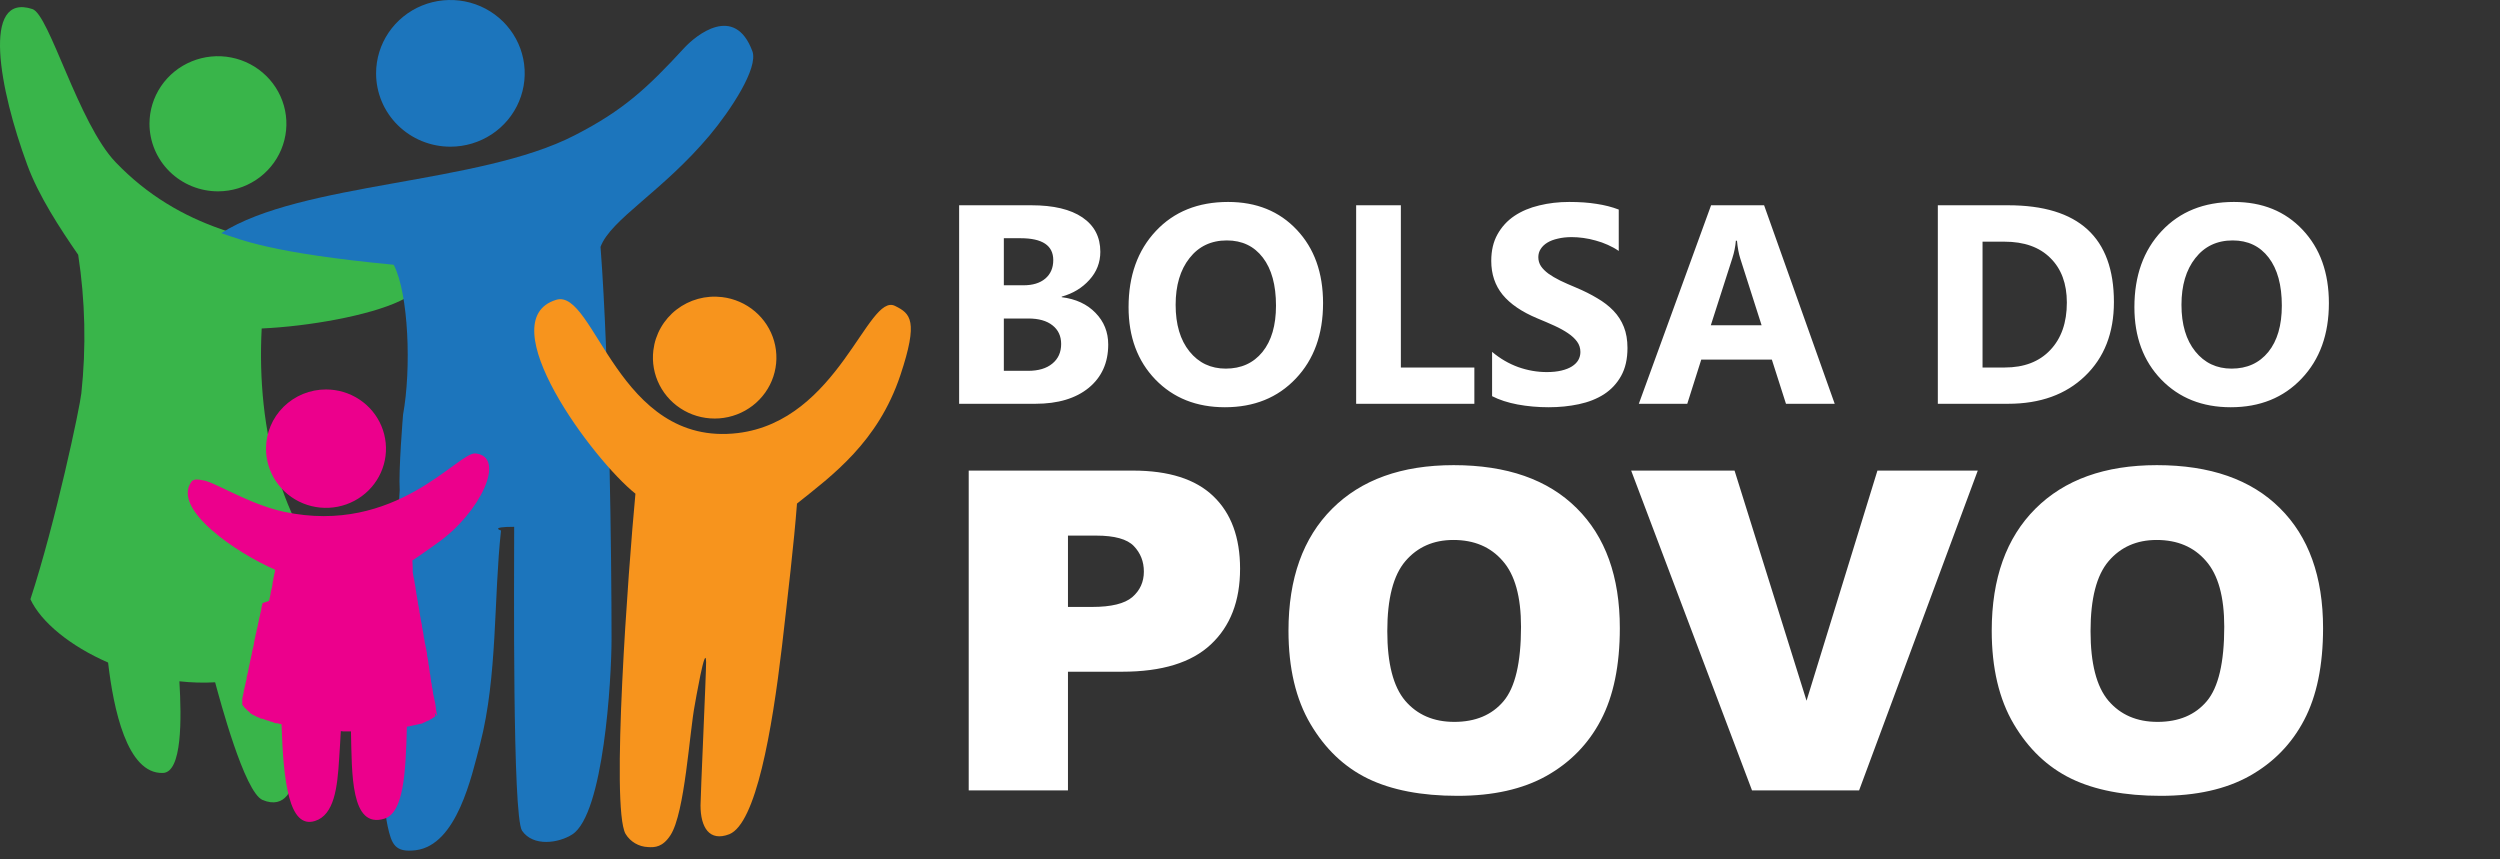
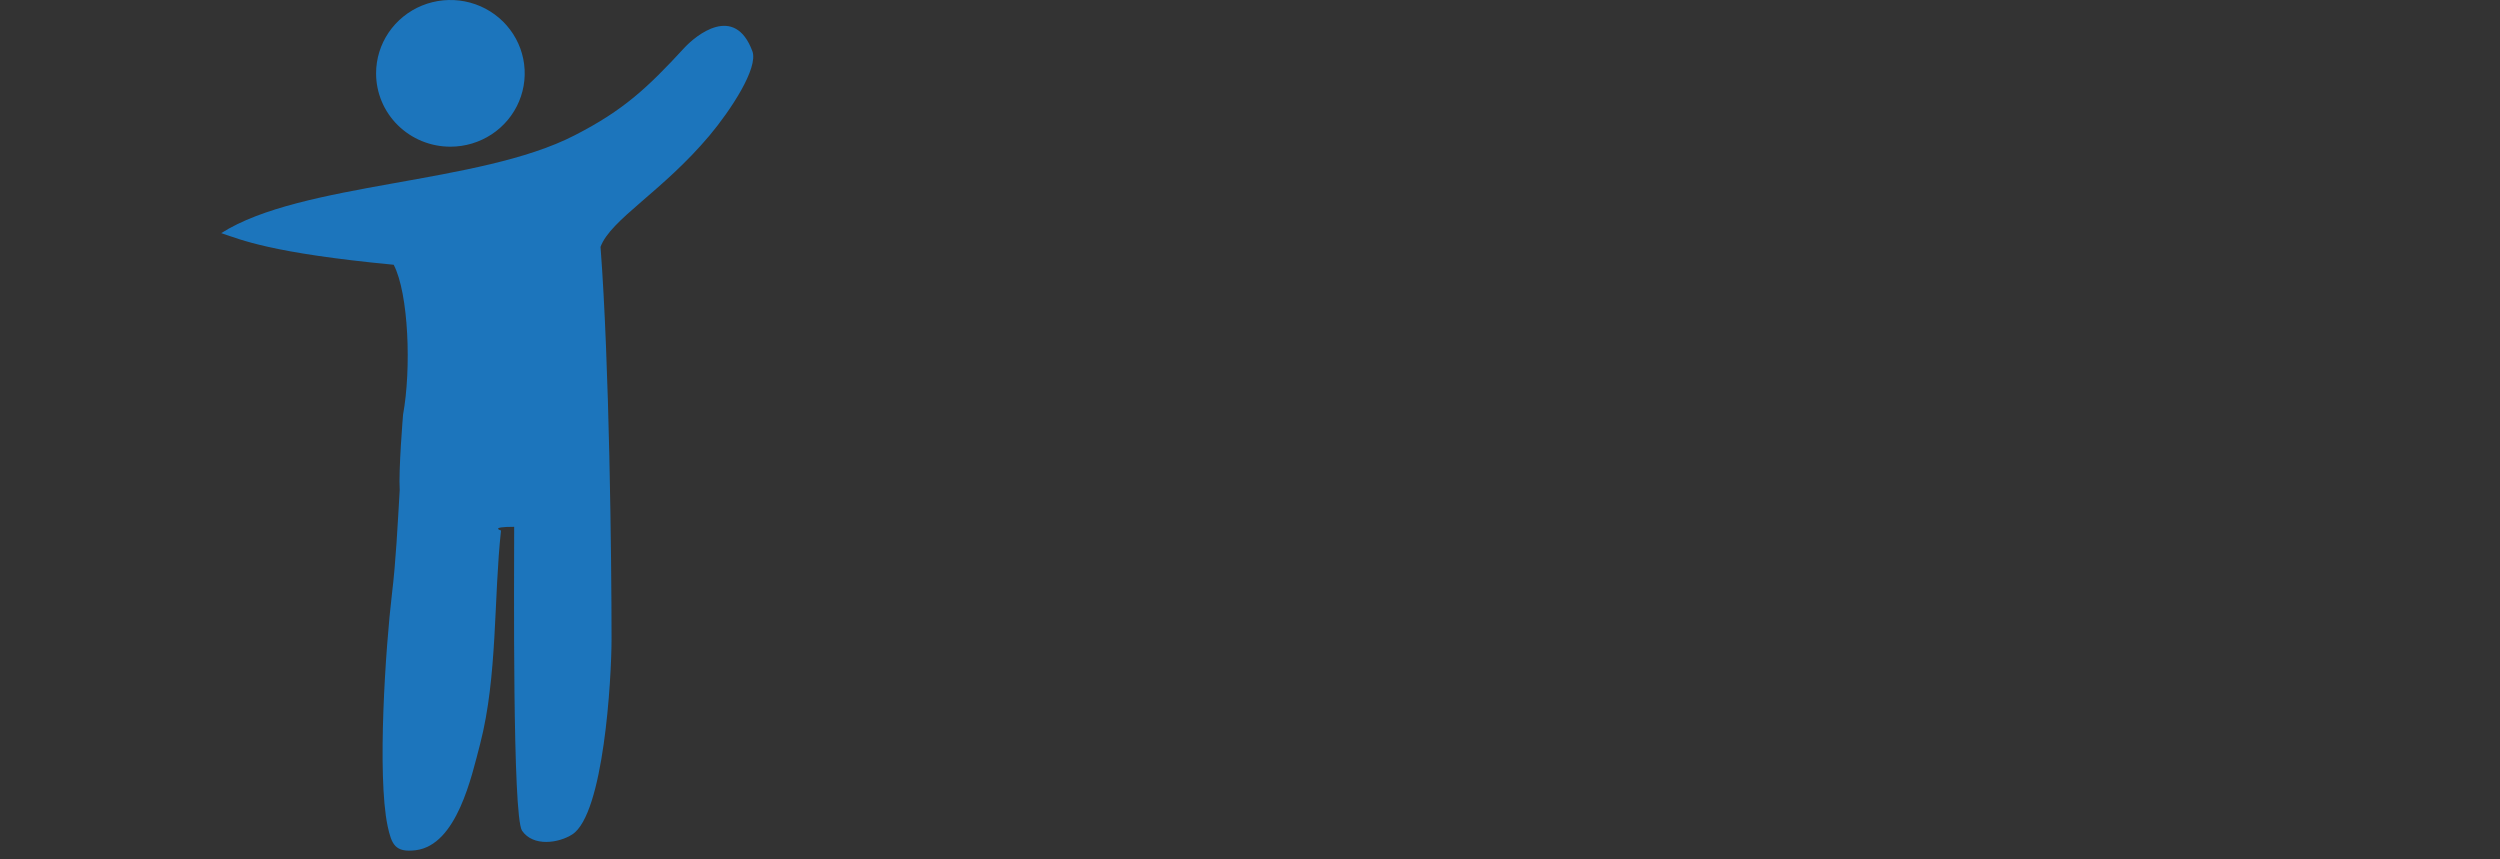
<svg xmlns="http://www.w3.org/2000/svg" width="291" height="100" viewBox="0 0 291 100" fill="none">
  <rect x="0" y="0" width="291" height="100" fill="#333333" stroke="none" />
-   <path fill-rule="evenodd" clip-rule="evenodd" d="M46.557 35.03C47.886 34.395 49.154 33.643 50.345 32.782L45.828 30.736L45.431 30.697C45.337 30.49 45.23 30.29 45.108 30.098C42.62 29.793 41.512 29.737 38.636 29.37C30.173 28.298 20.951 26.704 13.454 18.878C9.12 14.351 5.738 1.688 3.774 1.055C-2.179 -0.9 -0.076 10.397 3.171 19.184C4.481 22.772 6.981 26.588 9.102 29.659C9.92 34.993 10.043 40.408 9.469 45.772C9.312 47.344 6.475 60.791 3.542 69.75C4.764 72.399 8.168 75.199 12.581 77.12C13.2 82.43 14.763 90.106 18.957 89.972C21.209 89.912 21.139 83.679 20.882 79.303C22.262 79.459 23.654 79.497 25.041 79.42C25.582 81.414 28.462 92.233 30.562 93.116C33.224 94.232 34.158 91.772 34.428 89.839C34.62 88.456 34.04 81.164 33.516 77.137C36.725 75.403 39.414 72.864 41.311 69.776C32.735 62.557 29.842 49.963 30.461 38.235C35.965 37.985 42.961 36.736 46.557 35.03ZM25.39 22.272C26.965 22.268 28.504 21.803 29.811 20.936C31.119 20.07 32.137 18.84 32.737 17.402C33.337 15.965 33.492 14.384 33.182 12.86C32.872 11.336 32.111 9.936 30.995 8.839C29.88 7.741 28.46 6.994 26.915 6.692C25.37 6.39 23.768 6.547 22.314 7.143C20.859 7.739 19.615 8.747 18.741 10.04C17.866 11.333 17.399 12.853 17.399 14.407C17.402 16.496 18.246 18.498 19.745 19.973C21.243 21.447 23.274 22.274 25.39 22.272Z" fill="#39B54A" />
  <path fill-rule="evenodd" clip-rule="evenodd" d="M87.572 5.948C85.513 0.439 81.026 4.088 79.66 5.565C75.365 10.225 72.585 12.835 66.89 15.751C55.77 21.484 35.127 21.178 25.752 27.135C28.044 27.902 31.544 29.457 45.828 30.818C47.574 34.194 47.888 42.942 46.915 48.275C46.915 48.275 46.378 54.77 46.526 57.048C46.282 61.114 46.09 65.275 45.623 69.134C44.885 75.315 43.877 90.218 45.117 96.144C45.584 98.298 45.989 99.254 48.385 98.966C53.186 98.371 54.897 90.373 55.888 86.591C57.926 78.726 57.463 69.5 58.319 61.752C58.319 61.752 56.896 61.321 59.85 61.321C59.85 67.174 59.637 95.029 60.767 96.696C62.076 98.595 65.044 98.134 66.615 97.126C70.268 94.757 71.184 79.054 71.184 74.355C71.184 65.107 70.931 42.202 69.901 28.737C71.088 25.533 77.076 22.328 82.593 15.768C85.046 12.835 88.31 7.904 87.572 5.948ZM52.427 17.074C54.138 17.074 55.81 16.573 57.233 15.635C58.655 14.697 59.764 13.364 60.418 11.804C61.073 10.244 61.244 8.527 60.911 6.871C60.577 5.215 59.753 3.694 58.543 2.5C57.334 1.306 55.792 0.493 54.114 0.164C52.436 -0.165 50.697 0.004 49.117 0.65C47.536 1.296 46.185 2.39 45.234 3.794C44.284 5.198 43.777 6.848 43.777 8.537C43.776 9.658 43.998 10.769 44.433 11.805C44.867 12.841 45.504 13.783 46.308 14.576C47.111 15.369 48.065 15.997 49.115 16.426C50.165 16.855 51.291 17.075 52.427 17.074Z" fill="#1C75BC" />
-   <path fill-rule="evenodd" clip-rule="evenodd" d="M84.055 34.582C85.466 34.752 86.794 35.33 87.872 36.245C88.95 37.159 89.729 38.368 90.111 39.72C90.492 41.071 90.459 42.504 90.016 43.837C89.573 45.17 88.739 46.343 87.62 47.208C86.501 48.073 85.147 48.592 83.73 48.698C82.312 48.804 80.895 48.493 79.657 47.804C78.418 47.115 77.415 46.079 76.773 44.827C76.131 43.576 75.88 42.164 76.051 40.772C76.162 39.846 76.458 38.951 76.922 38.138C77.385 37.325 78.006 36.611 78.75 36.036C79.494 35.461 80.345 35.036 81.255 34.787C82.166 34.537 83.117 34.468 84.055 34.582ZM73.965 57.466C73.135 66.278 71.084 93.939 72.808 97.053C73.078 97.507 73.46 97.886 73.917 98.156C74.375 98.427 74.894 98.579 75.427 98.599C76.247 98.655 77.146 98.599 78.045 97.213C79.73 94.628 80.258 85.153 80.882 82.004C80.882 82.004 82.143 74.639 82.191 77.072C82.191 78.472 81.537 92.781 81.541 93.741C81.541 96.291 82.558 98.005 84.888 97.105C87.987 95.86 89.855 85.135 91.025 75.212C91.701 69.289 92.425 63.177 92.77 58.616C96.881 55.334 102.201 51.462 104.803 43.675C106.932 37.291 105.981 36.499 104.187 35.612C101.014 33.996 97.615 48.985 85.892 50.407C71.87 52.095 69.225 33.505 64.734 34.901C56.948 37.291 69.028 53.551 73.986 57.483L73.965 57.466Z" fill="#F7941D" />
-   <path fill-rule="evenodd" clip-rule="evenodd" d="M37.946 45.333C39.327 45.333 40.677 45.737 41.825 46.494C42.974 47.252 43.869 48.328 44.397 49.587C44.926 50.846 45.064 52.232 44.795 53.569C44.525 54.906 43.86 56.133 42.884 57.097C41.907 58.061 40.663 58.717 39.308 58.983C37.954 59.249 36.55 59.113 35.274 58.591C33.998 58.069 32.907 57.186 32.14 56.053C31.373 54.92 30.963 53.587 30.963 52.224C30.963 50.397 31.699 48.644 33.008 47.351C34.318 46.059 36.094 45.333 37.946 45.333ZM50.891 83.356L50.834 83.068L50.794 82.857V82.796L50.738 82.512V82.396L50.703 82.202V82.163L50.664 81.935V81.896L50.602 81.591L50.528 81.285V81.224L50.467 80.996V80.957L50.41 80.746V80.651L50.354 80.324V80.247L50.293 79.997L50.253 79.747V79.652L50.175 79.325V79.23L50.136 78.98L50.096 78.713V78.636L50.057 78.442L50.018 78.291V78.175L49.978 77.947V77.908L49.939 77.636V77.598L49.861 77.236V77.102L49.821 76.891V76.831L49.764 76.564V76.525L49.703 76.275V76.159V76.008L49.642 75.797V75.72L49.586 75.453L49.507 75.069L49.468 74.897L49.428 74.703V74.609L49.367 74.341L49.311 74.053V73.98L49.25 73.596L49.171 73.213V73.192L49.114 72.903V72.791L49.036 72.408L48.957 72.024V71.964L48.9 71.68V71.641L48.861 71.391L48.822 71.236V71.081L48.761 70.853V70.797L48.704 70.487L48.643 70.22V70.103L48.604 69.909L48.564 69.698V69.625L48.503 69.315L48.447 69.009V68.915L48.407 68.721L48.372 68.531V68.415L48.316 68.126L48.255 67.82V67.743L48.176 67.342L48.097 66.955V66.92L48.041 66.61C48.041 66.132 48.041 65.671 48.001 65.232C48.913 64.655 49.83 63.966 50.877 63.233C55.875 59.745 59.004 53.163 55.351 52.78C53.308 52.59 46.116 62.372 33.054 59.572C28.855 58.668 24.792 55.963 23.509 55.89C23.182 55.812 22.54 55.713 22.287 56.062C19.935 59.301 27.707 64.461 32.006 66.304V66.421V66.515L31.967 66.671L31.906 66.938L31.867 67.187L31.845 67.209L31.81 67.42V67.498L31.731 67.803V67.937L31.692 68.131V68.204L31.631 68.454V68.484L31.552 68.772L31.496 69.039V69.117L31.417 69.483L31.338 69.849L31.299 69.944L30.553 70.207V70.245L30.474 70.573L30.413 70.861V70.956L30.357 71.189L30.317 71.339L30.239 71.723L30.143 72.106V72.166L30.064 72.494L29.99 72.894L29.89 73.282L29.815 73.683L29.776 73.799L29.715 74.087V74.126L29.636 74.449V74.514L29.562 74.82V74.914L29.484 75.298L29.388 75.681L29.309 76.069V76.125L29.231 76.43V76.452L29.152 76.814L29.073 77.18L28.999 77.542L28.921 77.891V77.947L28.864 78.214L28.785 78.541L28.707 78.864V79.019L28.668 79.17L28.646 79.269L28.589 79.48V79.519L28.532 79.747V79.769L28.471 80.036L28.414 80.285L28.375 80.419V80.535L28.314 80.763V80.802L28.275 80.975L28.235 81.147V81.186L28.201 81.302V81.358V81.435V81.513V81.569V81.664V81.758V81.836V81.858V81.913V81.952V82.03L28.257 82.107L28.318 82.168L28.358 82.224L28.419 82.28V82.318L28.48 82.379L28.537 82.439L28.598 82.495L28.637 82.516L28.694 82.555V82.594L28.75 82.65L28.829 82.728L28.886 82.762L28.925 82.801L29.004 82.861L29.06 82.917V82.939L29.117 82.995H29.156V83.033L29.252 83.094H29.274V83.115L29.335 83.15L29.375 83.171H29.414V83.21H29.453V83.231H29.492H29.514L29.553 83.27H29.593L29.671 83.309L29.745 83.369H29.767L29.824 83.391L29.885 83.425L29.964 83.464L30.06 83.503L30.095 83.524H30.116L30.173 83.546L30.269 83.585L30.348 83.641H30.387V83.662H30.553H30.592V83.684H30.631L30.71 83.722L30.806 83.761H30.863L30.941 83.8L31.02 83.839L31.116 83.873H31.155H31.212L31.291 83.912L31.391 83.951L31.465 83.99H31.487L31.544 84.011H31.6H31.64L31.718 84.05C31.801 84.087 31.885 84.12 31.971 84.149L32.067 84.188H32.146H32.185H32.242H32.303H32.342L32.421 84.226L32.534 84.265H32.595H32.674L32.77 84.304C32.984 91.019 33.643 96.506 36.659 95.563C38.915 94.856 39.277 91.652 39.478 88.292C39.556 87.22 39.613 86.109 39.67 85.109H39.844L39.866 85.131H40.661H40.853C40.971 90.041 40.796 96.506 44.741 95.296C46.958 94.607 47.229 90.101 47.36 84.593L47.534 84.554H47.556H47.613L47.691 84.532L47.805 84.498L47.962 84.476L48.058 84.438H48.119L48.255 84.399H48.333L48.49 84.343H48.586L48.765 84.282H48.839L48.975 84.244H49.036C49.099 84.213 49.165 84.187 49.232 84.166L49.254 84.145C49.32 84.124 49.384 84.099 49.446 84.067C49.503 84.028 49.559 84.011 49.62 83.972H49.66V83.951C49.717 83.951 49.778 83.895 49.856 83.873H49.895L50.07 83.757C50.149 83.718 50.205 83.679 50.284 83.645L50.48 83.507C50.547 83.467 50.611 83.422 50.672 83.374L50.633 83.163V83.107L50.594 82.951L50.891 83.356Z" fill="#EC008C" />
-   <path d="M111.643 47V23.894H120.054C122.632 23.894 124.614 24.366 126 25.311C127.385 26.257 128.078 27.589 128.078 29.308C128.078 30.554 127.654 31.644 126.805 32.579C125.967 33.513 124.893 34.163 123.583 34.528V34.593C125.226 34.797 126.537 35.404 127.514 36.414C128.502 37.423 128.997 38.653 128.997 40.103C128.997 42.22 128.239 43.901 126.725 45.147C125.21 46.382 123.142 47 120.521 47H111.643ZM116.847 27.729V33.207H119.135C120.209 33.207 121.053 32.949 121.665 32.434C122.288 31.907 122.6 31.188 122.6 30.274C122.6 28.577 121.332 27.729 118.797 27.729H116.847ZM116.847 37.074V43.165H119.667C120.87 43.165 121.81 42.886 122.487 42.327C123.174 41.769 123.518 41.006 123.518 40.039C123.518 39.115 123.18 38.39 122.503 37.864C121.837 37.337 120.902 37.074 119.699 37.074H116.847ZM142.58 47.403C139.271 47.403 136.575 46.329 134.491 44.18C132.407 42.021 131.365 39.212 131.365 35.753C131.365 32.101 132.423 29.146 134.54 26.891C136.656 24.635 139.459 23.507 142.951 23.507C146.249 23.507 148.913 24.586 150.943 26.746C152.984 28.905 154.004 31.752 154.004 35.286C154.004 38.916 152.946 41.844 150.83 44.067C148.725 46.291 145.975 47.403 142.58 47.403ZM142.806 27.986C140.979 27.986 139.529 28.674 138.455 30.049C137.381 31.413 136.844 33.223 136.844 35.479C136.844 37.767 137.381 39.577 138.455 40.909C139.529 42.241 140.937 42.907 142.677 42.907C144.471 42.907 145.894 42.263 146.947 40.974C148 39.674 148.526 37.874 148.526 35.576C148.526 33.18 148.016 31.316 146.995 29.984C145.975 28.652 144.578 27.986 142.806 27.986ZM171.616 47H157.855V23.894H163.06V42.778H171.616V47ZM173.679 46.114V40.958C174.613 41.742 175.628 42.333 176.724 42.73C177.82 43.117 178.926 43.31 180.043 43.31C180.699 43.31 181.268 43.251 181.751 43.133C182.246 43.015 182.654 42.853 182.976 42.649C183.309 42.435 183.556 42.188 183.717 41.908C183.878 41.618 183.959 41.307 183.959 40.974C183.959 40.523 183.83 40.12 183.572 39.765C183.314 39.411 182.96 39.083 182.509 38.782C182.068 38.481 181.542 38.191 180.93 37.912C180.317 37.633 179.657 37.348 178.948 37.058C177.143 36.306 175.795 35.388 174.903 34.303C174.022 33.218 173.582 31.907 173.582 30.371C173.582 29.168 173.824 28.137 174.307 27.277C174.791 26.407 175.446 25.693 176.273 25.134C177.111 24.576 178.078 24.168 179.173 23.91C180.269 23.641 181.429 23.507 182.654 23.507C183.857 23.507 184.92 23.582 185.844 23.732C186.779 23.872 187.638 24.092 188.422 24.393V29.211C188.036 28.942 187.611 28.706 187.149 28.502C186.698 28.298 186.231 28.131 185.748 28.002C185.264 27.863 184.781 27.761 184.297 27.696C183.825 27.632 183.374 27.6 182.944 27.6C182.353 27.6 181.816 27.659 181.333 27.777C180.849 27.884 180.441 28.04 180.108 28.244C179.775 28.448 179.517 28.695 179.334 28.985C179.152 29.265 179.061 29.581 179.061 29.936C179.061 30.323 179.163 30.672 179.367 30.983C179.571 31.284 179.861 31.574 180.237 31.854C180.613 32.122 181.069 32.391 181.606 32.659C182.144 32.917 182.75 33.185 183.427 33.465C184.351 33.852 185.178 34.265 185.909 34.706C186.65 35.135 187.284 35.624 187.81 36.172C188.336 36.72 188.739 37.348 189.019 38.057C189.298 38.755 189.438 39.572 189.438 40.506C189.438 41.795 189.19 42.88 188.696 43.761C188.213 44.631 187.552 45.34 186.714 45.888C185.876 46.425 184.899 46.812 183.782 47.048C182.675 47.285 181.504 47.403 180.269 47.403C179.001 47.403 177.793 47.295 176.644 47.081C175.505 46.866 174.517 46.544 173.679 46.114ZM213.559 47H207.887L206.244 41.86H198.026L196.398 47H190.759L199.17 23.894H205.341L213.559 47ZM205.051 37.864L202.57 30.097C202.387 29.517 202.258 28.824 202.183 28.019H202.054C202 28.695 201.866 29.367 201.651 30.033L199.138 37.864H205.051ZM225.563 47V23.894H233.749C241.956 23.894 246.06 27.648 246.06 35.157C246.06 38.755 244.937 41.629 242.692 43.777C240.458 45.926 237.477 47 233.749 47H225.563ZM230.768 28.131V42.778H233.346C235.602 42.778 237.369 42.102 238.647 40.748C239.937 39.395 240.581 37.552 240.581 35.221C240.581 33.019 239.942 31.29 238.664 30.033C237.396 28.765 235.613 28.131 233.314 28.131H230.768ZM259.659 47.403C256.351 47.403 253.654 46.329 251.57 44.18C249.486 42.021 248.444 39.212 248.444 35.753C248.444 32.101 249.502 29.146 251.619 26.891C253.735 24.635 256.539 23.507 260.03 23.507C263.328 23.507 265.992 24.586 268.022 26.746C270.063 28.905 271.083 31.752 271.083 35.286C271.083 38.916 270.025 41.844 267.909 44.067C265.804 46.291 263.054 47.403 259.659 47.403ZM259.885 27.986C258.059 27.986 256.608 28.674 255.534 30.049C254.46 31.413 253.923 33.223 253.923 35.479C253.923 37.767 254.46 39.577 255.534 40.909C256.608 42.241 258.016 42.907 259.756 42.907C261.55 42.907 262.973 42.263 264.026 40.974C265.079 39.674 265.605 37.874 265.605 35.576C265.605 33.18 265.095 31.316 264.074 29.984C263.054 28.652 261.657 27.986 259.885 27.986Z" fill="white" />
-   <path d="M112.758 54.777H131.877C136.041 54.777 139.156 55.768 141.221 57.748C143.303 59.728 144.344 62.547 144.344 66.203C144.344 69.961 143.21 72.898 140.941 75.014C138.69 77.13 135.245 78.188 130.607 78.188H124.311V92H112.758V54.777ZM124.311 70.647H127.129C129.346 70.647 130.904 70.266 131.801 69.504C132.698 68.725 133.146 67.735 133.146 66.533C133.146 65.365 132.757 64.375 131.979 63.562C131.2 62.75 129.736 62.344 127.586 62.344H124.311V70.647ZM149.979 73.414C149.979 67.337 151.672 62.606 155.058 59.221C158.443 55.835 163.157 54.143 169.2 54.143C175.395 54.143 180.169 55.81 183.52 59.145C186.872 62.462 188.548 67.117 188.548 73.109C188.548 77.46 187.811 81.031 186.339 83.824C184.883 86.6 182.767 88.767 179.991 90.324C177.232 91.865 173.787 92.635 169.657 92.635C165.459 92.635 161.981 91.966 159.222 90.629C156.479 89.292 154.254 87.176 152.544 84.281C150.834 81.387 149.979 77.764 149.979 73.414ZM161.481 73.465C161.481 77.223 162.175 79.922 163.563 81.564C164.968 83.206 166.873 84.027 169.276 84.027C171.748 84.027 173.66 83.223 175.015 81.615C176.369 80.007 177.046 77.121 177.046 72.957C177.046 69.453 176.335 66.897 174.913 65.289C173.508 63.664 171.595 62.852 169.175 62.852C166.856 62.852 164.994 63.672 163.589 65.314C162.184 66.956 161.481 69.673 161.481 73.465ZM189.867 54.777H201.902L210.281 81.564L218.533 54.777H230.213L216.4 92H203.934L189.867 54.777ZM231.837 73.414C231.837 67.337 233.53 62.606 236.915 59.221C240.3 55.835 245.015 54.143 251.058 54.143C257.253 54.143 262.026 55.81 265.378 59.145C268.729 62.462 270.405 67.117 270.405 73.109C270.405 77.46 269.669 81.031 268.196 83.824C266.74 86.6 264.625 88.767 261.849 90.324C259.089 91.865 255.645 92.635 251.515 92.635C247.317 92.635 243.838 91.966 241.079 90.629C238.337 89.292 236.111 87.176 234.401 84.281C232.692 81.387 231.837 77.764 231.837 73.414ZM243.339 73.465C243.339 77.223 244.033 79.922 245.421 81.564C246.826 83.206 248.73 84.027 251.134 84.027C253.605 84.027 255.518 83.223 256.872 81.615C258.226 80.007 258.903 77.121 258.903 72.957C258.903 69.453 258.192 66.897 256.77 65.289C255.365 63.664 253.453 62.852 251.032 62.852C248.713 62.852 246.851 63.672 245.446 65.314C244.041 66.956 243.339 69.673 243.339 73.465Z" fill="white" />
</svg>